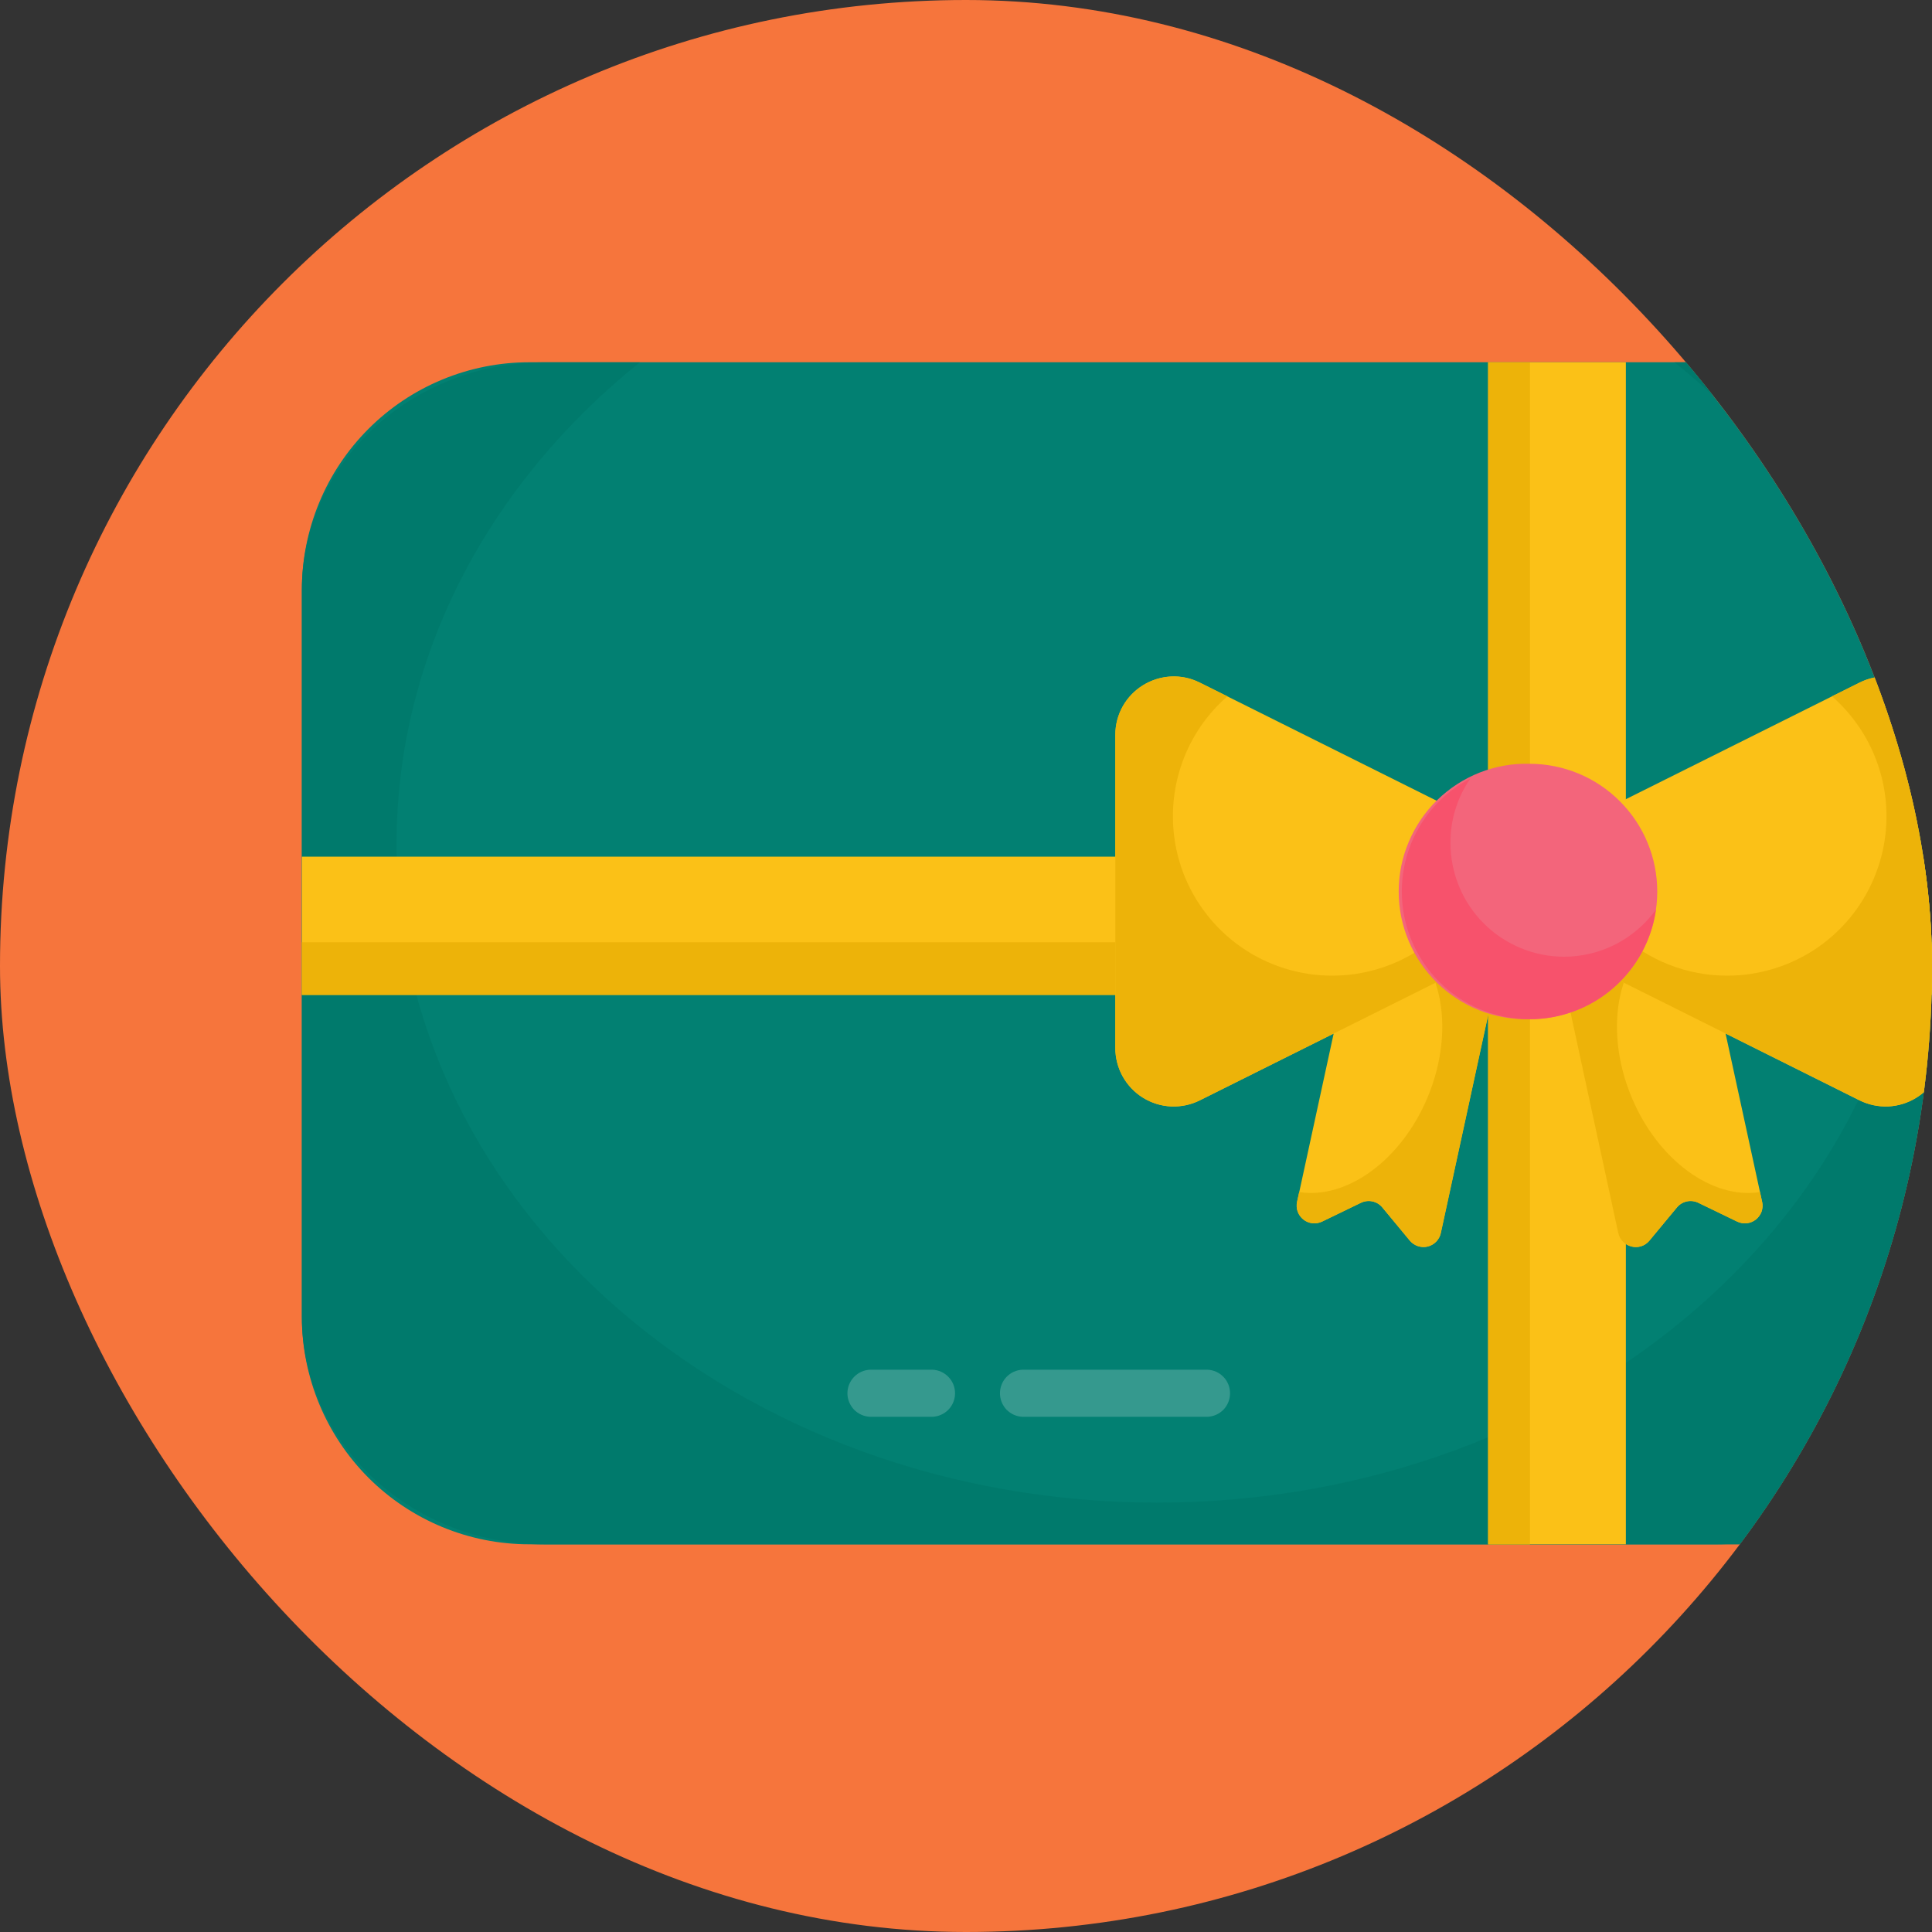
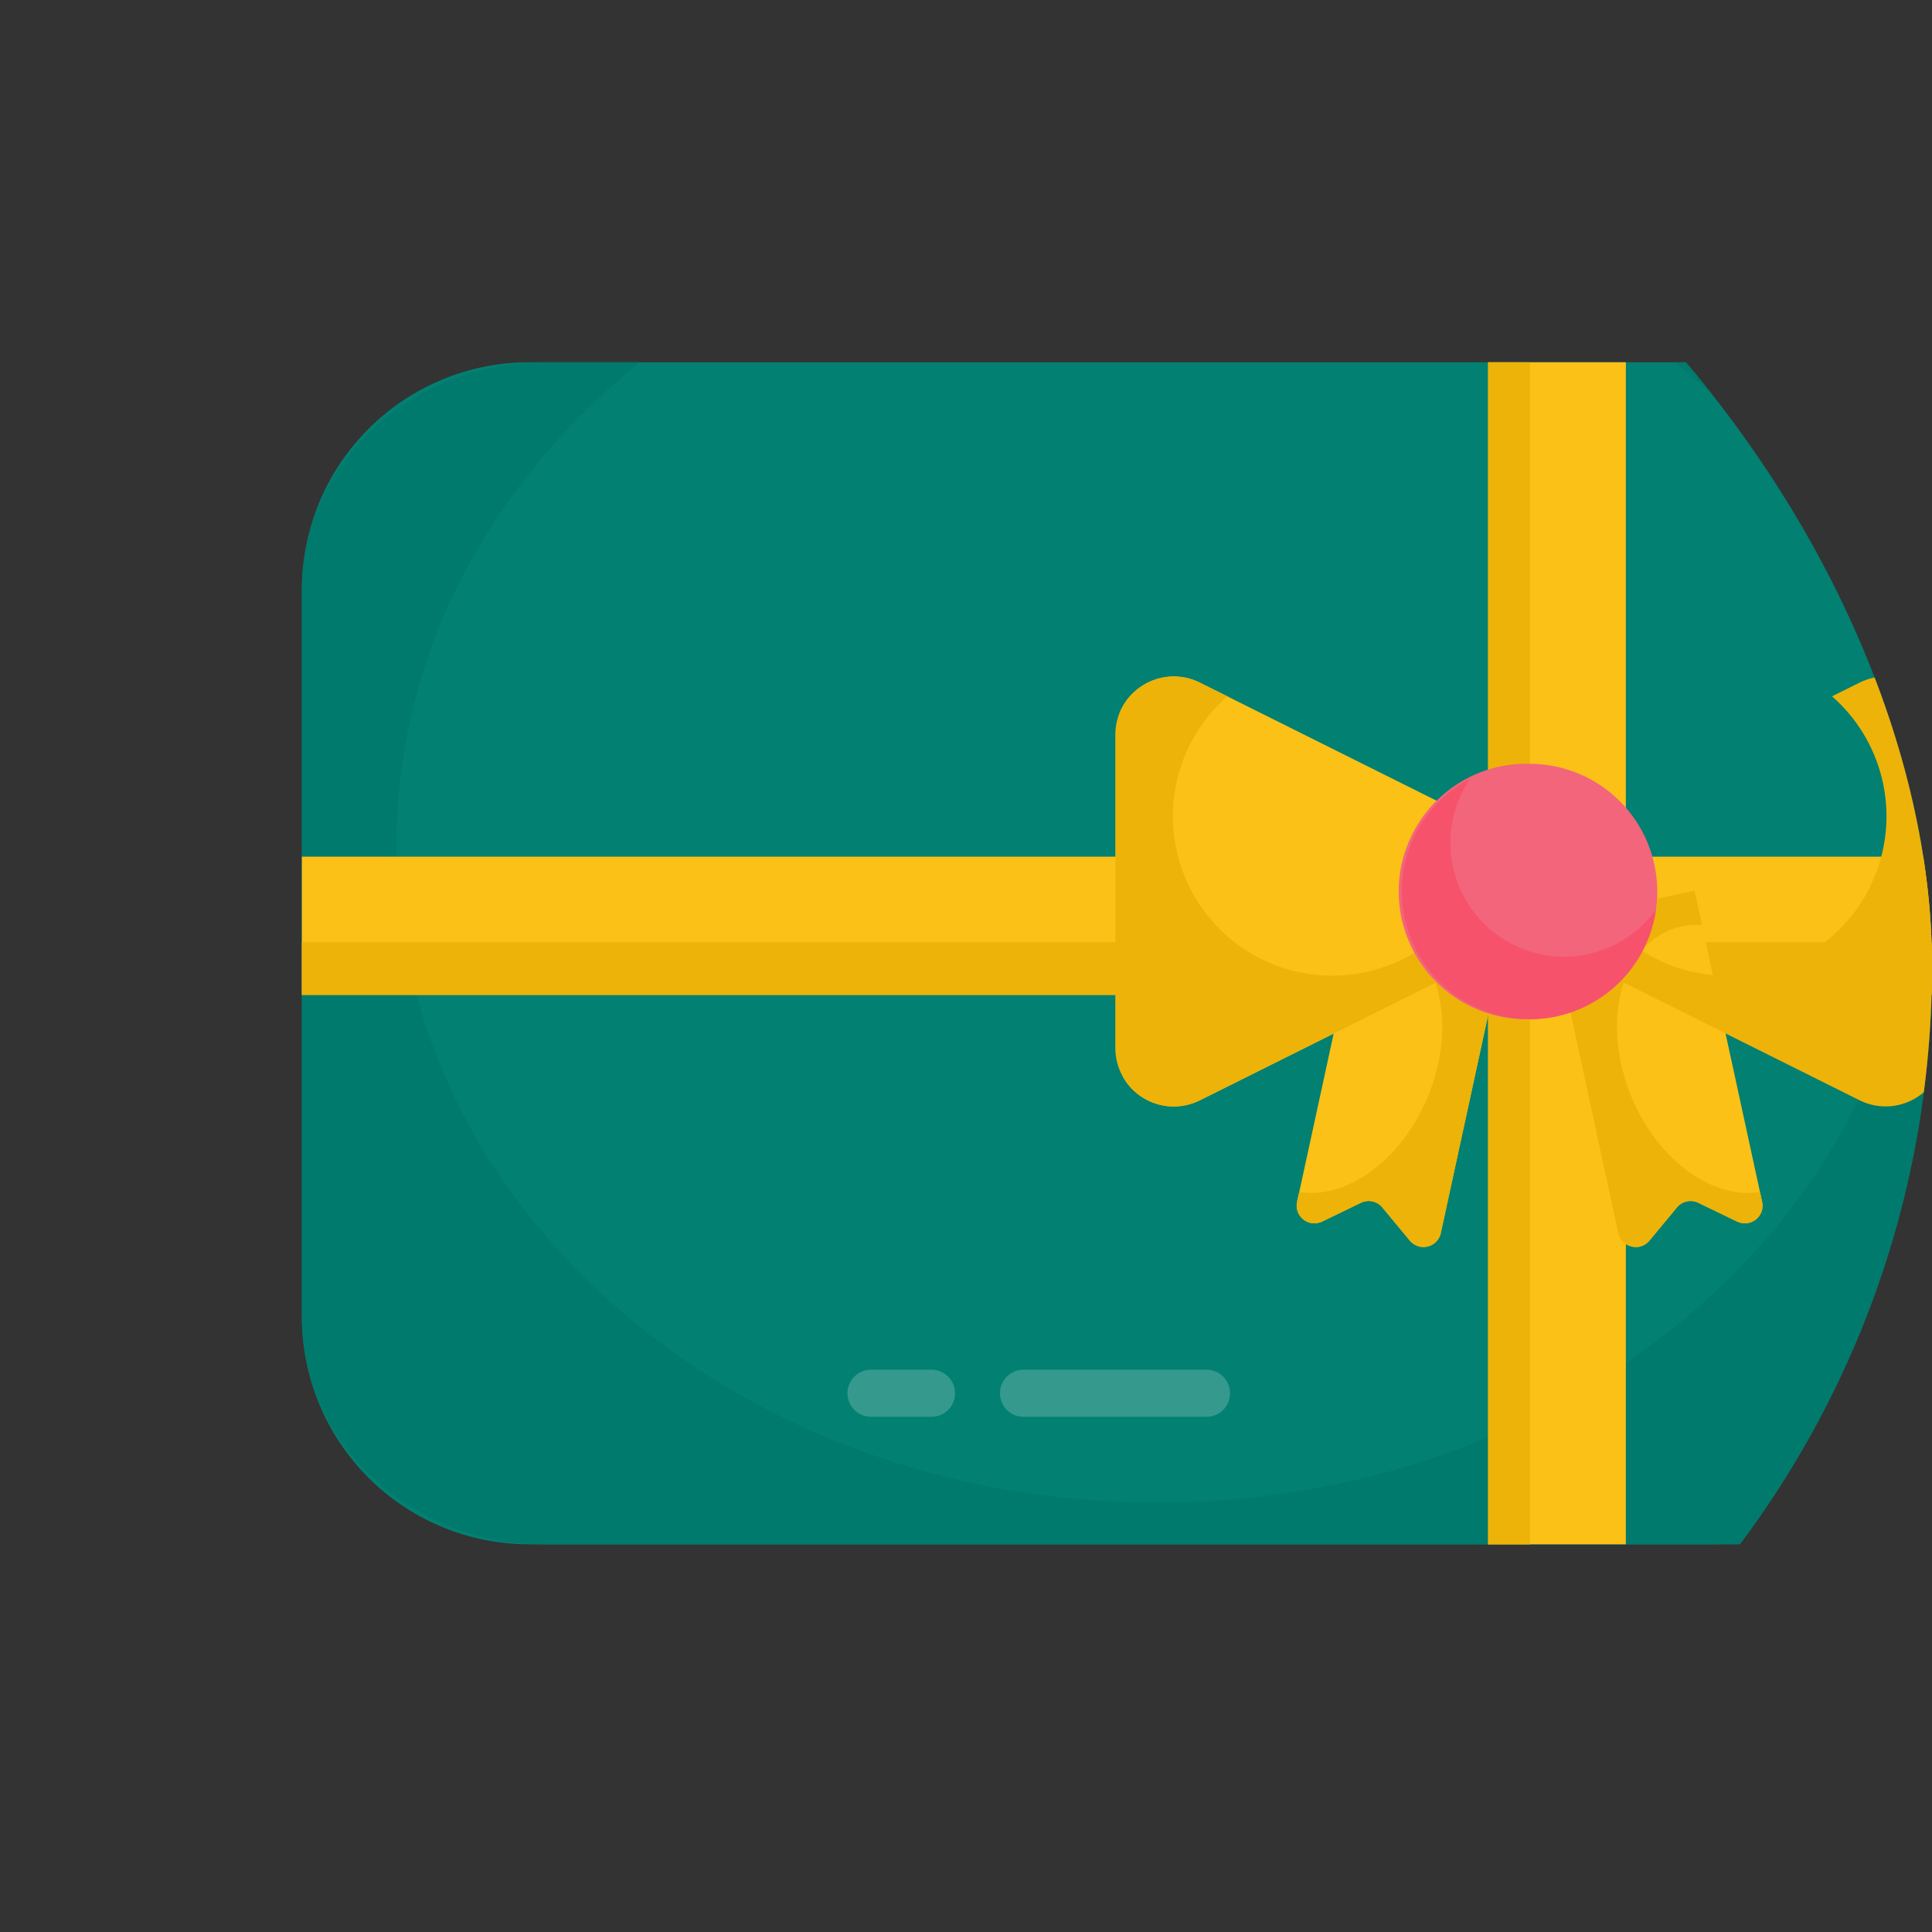
<svg xmlns="http://www.w3.org/2000/svg" width="24" height="24" viewBox="0 0 24 24" fill="none">
  <rect x="0" y="0" width="24" height="24" fill="#333333" stroke="none" />
  <g clip-path="url(#clip0_2123_11564)">
-     <rect width="24" height="24" rx="12" fill="#F6753C" />
    <path d="M24.144 7.326V16.359C24.144 16.73 24.071 17.097 23.929 17.44C23.787 17.783 23.579 18.095 23.317 18.357C23.054 18.619 22.743 18.827 22.4 18.969C22.057 19.111 21.69 19.184 21.319 19.184H6.575C5.826 19.184 5.107 18.887 4.577 18.357C4.048 17.827 3.75 17.108 3.75 16.359V7.325C3.75 6.954 3.823 6.587 3.965 6.244C4.107 5.901 4.315 5.59 4.578 5.327C4.84 5.065 5.151 4.857 5.494 4.715C5.837 4.573 6.204 4.5 6.575 4.5H21.319C22.068 4.5 22.787 4.798 23.317 5.328C23.846 5.857 24.144 6.576 24.144 7.326Z" fill="#028072" />
    <path d="M25.472 7.325V16.359C25.472 16.73 25.395 17.097 25.244 17.44C25.092 17.783 24.871 18.094 24.591 18.357C24.312 18.619 23.98 18.827 23.615 18.97C23.25 19.112 22.859 19.185 22.464 19.185H6.76C5.962 19.185 5.196 18.887 4.632 18.357C4.067 17.827 3.75 17.108 3.75 16.359V7.326C3.75 6.955 3.828 6.587 3.979 6.245C4.131 5.902 4.352 5.591 4.632 5.328C4.911 5.066 5.243 4.858 5.608 4.716C5.973 4.574 6.365 4.501 6.76 4.501H7.948C6.089 5.994 4.926 8.126 4.926 10.492C4.926 15.008 9.157 18.666 14.374 18.666C19.593 18.666 23.824 15.008 23.824 10.492C23.824 8.126 22.661 5.994 20.802 4.501H22.464C23.262 4.501 24.027 4.799 24.591 5.328C25.155 5.858 25.472 6.576 25.472 7.325Z" fill="#007A6C" />
    <path d="M3.75 10.642H25.5V12.359H3.75V10.642Z" fill="#FBC117" />
    <path d="M3.75 11.705H25.5V12.359H3.75V11.705Z" fill="#EDB309" />
    <path d="M18.486 4.5H20.197V19.184H18.486V4.5Z" fill="#FBC117" />
    <path d="M18.486 4.501H19.006V19.185H18.486V4.501Z" fill="#EDB309" />
    <path d="M19.266 11.451L20.106 15.318C20.145 15.497 20.373 15.553 20.489 15.412L20.832 14.999C20.864 14.961 20.907 14.935 20.955 14.924C21.003 14.914 21.053 14.92 21.097 14.941L21.58 15.175C21.617 15.193 21.658 15.2 21.699 15.196C21.74 15.191 21.779 15.176 21.812 15.15C21.844 15.124 21.869 15.09 21.883 15.052C21.896 15.013 21.899 14.971 21.89 14.931L21.05 11.063L19.266 11.451Z" fill="#FBC117" />
    <path d="M20.489 15.413L20.831 14.999C20.862 14.961 20.905 14.935 20.953 14.925C21.001 14.914 21.051 14.92 21.095 14.941L21.579 15.175C21.616 15.192 21.658 15.2 21.699 15.195C21.74 15.191 21.779 15.175 21.811 15.149C21.843 15.124 21.868 15.09 21.882 15.051C21.896 15.012 21.899 14.97 21.89 14.93L21.863 14.808C21.275 14.902 20.595 14.416 20.267 13.627C19.9 12.742 20.11 11.817 20.736 11.557C20.867 11.502 21.003 11.482 21.144 11.49L21.05 11.063L19.266 11.452L20.103 15.318C20.144 15.496 20.37 15.553 20.489 15.413Z" fill="#EDB309" />
    <path d="M18.737 11.451L17.897 15.318C17.889 15.358 17.869 15.395 17.84 15.425C17.811 15.454 17.775 15.475 17.735 15.485C17.695 15.495 17.653 15.493 17.614 15.48C17.575 15.467 17.54 15.443 17.514 15.412L17.171 14.999C17.14 14.961 17.097 14.935 17.049 14.924C17.001 14.914 16.951 14.92 16.906 14.941L16.423 15.175C16.386 15.193 16.345 15.2 16.303 15.196C16.262 15.191 16.224 15.176 16.191 15.15C16.159 15.124 16.134 15.09 16.12 15.052C16.106 15.013 16.104 14.971 16.113 14.931L16.953 11.063L18.737 11.451Z" fill="#FBC117" />
    <path d="M17.514 15.413L17.173 14.999C17.141 14.961 17.098 14.935 17.05 14.925C17.002 14.914 16.952 14.92 16.908 14.941L16.424 15.175C16.387 15.192 16.345 15.2 16.304 15.195C16.263 15.191 16.224 15.175 16.192 15.149C16.159 15.124 16.135 15.09 16.121 15.051C16.107 15.012 16.104 14.97 16.112 14.93L16.139 14.808C16.728 14.902 17.407 14.416 17.736 13.627C18.103 12.742 17.893 11.817 17.266 11.557C17.138 11.503 16.998 11.48 16.859 11.49L16.953 11.063L18.738 11.452L17.899 15.318C17.89 15.358 17.87 15.395 17.841 15.424C17.813 15.454 17.776 15.475 17.736 15.485C17.696 15.494 17.654 15.493 17.615 15.48C17.575 15.467 17.541 15.444 17.514 15.413Z" fill="#EDB309" />
-     <path d="M19.002 10.524V11.625L23.099 13.669C23.21 13.724 23.333 13.75 23.456 13.745C23.58 13.739 23.7 13.702 23.805 13.637C23.91 13.572 23.997 13.481 24.057 13.373C24.118 13.265 24.149 13.143 24.149 13.02V9.13C24.149 9.006 24.118 8.884 24.058 8.776C23.997 8.668 23.91 8.577 23.805 8.512C23.7 8.447 23.58 8.41 23.456 8.404C23.333 8.398 23.21 8.424 23.099 8.48L19.002 10.524Z" fill="#FBC117" />
    <path d="M24.149 9.129V13.019C24.149 13.143 24.118 13.265 24.058 13.373C23.997 13.481 23.91 13.572 23.805 13.636C23.7 13.701 23.58 13.738 23.457 13.744C23.333 13.749 23.21 13.723 23.1 13.668L19.002 11.624V10.524L19.483 10.283C19.518 10.782 19.742 11.249 20.108 11.59C20.474 11.931 20.956 12.12 21.456 12.12C21.858 12.12 22.252 11.997 22.583 11.768C22.914 11.538 23.167 11.213 23.308 10.836C23.45 10.459 23.473 10.047 23.375 9.657C23.276 9.266 23.061 8.915 22.758 8.65L23.1 8.48C23.583 8.24 24.151 8.59 24.15 9.128L24.149 9.129Z" fill="#EDB309" />
-     <path d="M19.003 10.524V11.625L14.905 13.669C14.795 13.724 14.672 13.75 14.548 13.745C14.425 13.739 14.305 13.702 14.2 13.637C14.094 13.572 14.008 13.481 13.947 13.373C13.887 13.265 13.855 13.143 13.855 13.02V9.13C13.855 9.006 13.887 8.884 13.947 8.776C14.007 8.668 14.094 8.577 14.199 8.512C14.305 8.447 14.425 8.41 14.548 8.404C14.672 8.398 14.795 8.424 14.905 8.48L19.003 10.524Z" fill="#FBC117" />
+     <path d="M19.003 10.524V11.625L14.905 13.669C14.795 13.724 14.672 13.75 14.548 13.745C14.425 13.739 14.305 13.702 14.2 13.637C14.094 13.572 14.008 13.481 13.947 13.373V9.13C13.855 9.006 13.887 8.884 13.947 8.776C14.007 8.668 14.094 8.577 14.199 8.512C14.305 8.447 14.425 8.41 14.548 8.404C14.672 8.398 14.795 8.424 14.905 8.48L19.003 10.524Z" fill="#FBC117" />
    <path d="M13.855 9.129V13.019C13.855 13.143 13.887 13.265 13.947 13.373C14.007 13.481 14.094 13.572 14.199 13.637C14.305 13.702 14.425 13.739 14.548 13.744C14.672 13.749 14.795 13.723 14.905 13.668L19.003 11.624V10.524L18.522 10.283C18.486 10.782 18.263 11.249 17.897 11.59C17.531 11.931 17.049 12.12 16.549 12.12C16.146 12.12 15.753 11.997 15.422 11.768C15.091 11.538 14.838 11.213 14.696 10.836C14.555 10.459 14.532 10.047 14.63 9.657C14.728 9.266 14.943 8.915 15.247 8.65L14.905 8.48C14.422 8.24 13.854 8.59 13.855 9.129Z" fill="#EDB309" />
    <path d="M20.587 11.075C20.587 11.496 20.42 11.9 20.122 12.197C19.824 12.495 19.421 12.662 19 12.661C18.788 12.666 18.578 12.629 18.381 12.552C18.184 12.474 18.005 12.358 17.853 12.21C17.702 12.062 17.582 11.886 17.5 11.691C17.417 11.496 17.375 11.286 17.375 11.074C17.375 10.863 17.417 10.653 17.5 10.458C17.582 10.263 17.702 10.086 17.853 9.939C18.005 9.791 18.184 9.675 18.381 9.597C18.578 9.52 18.788 9.482 19 9.488C19.421 9.488 19.825 9.655 20.122 9.953C20.42 10.25 20.587 10.654 20.587 11.075Z" fill="#F3657B" />
    <path d="M20.571 11.3C20.517 11.678 20.328 12.024 20.04 12.274C19.752 12.524 19.383 12.661 19.001 12.661C18.793 12.661 18.587 12.62 18.394 12.54C18.202 12.461 18.027 12.344 17.879 12.197C17.732 12.05 17.615 11.875 17.535 11.682C17.455 11.49 17.414 11.284 17.414 11.075C17.414 10.464 17.758 9.933 18.265 9.671C18.103 9.906 18.017 10.184 18.018 10.469C18.018 10.655 18.054 10.838 18.125 11.01C18.195 11.182 18.299 11.338 18.43 11.469C18.561 11.601 18.717 11.705 18.888 11.776C19.059 11.848 19.243 11.884 19.429 11.885C19.652 11.884 19.872 11.832 20.07 11.73C20.268 11.628 20.44 11.481 20.571 11.3Z" fill="#F7526C" />
    <g opacity="0.2">
      <path d="M12.703 17.015H14.999C15.075 17.018 15.146 17.05 15.199 17.105C15.251 17.159 15.28 17.232 15.28 17.308C15.28 17.383 15.251 17.456 15.199 17.511C15.146 17.565 15.075 17.597 14.999 17.6H12.703C12.627 17.597 12.556 17.565 12.503 17.511C12.451 17.456 12.422 17.383 12.422 17.308C12.422 17.232 12.451 17.159 12.503 17.105C12.556 17.05 12.627 17.018 12.703 17.015ZM10.809 17.015H11.582C11.658 17.018 11.73 17.05 11.782 17.105C11.835 17.159 11.864 17.232 11.864 17.308C11.864 17.383 11.835 17.456 11.782 17.511C11.73 17.565 11.658 17.597 11.582 17.6H10.809C10.733 17.597 10.662 17.565 10.609 17.511C10.557 17.456 10.527 17.383 10.527 17.308C10.527 17.232 10.557 17.159 10.609 17.105C10.662 17.05 10.733 17.018 10.809 17.015Z" fill="white" />
    </g>
  </g>
  <defs>
    <clipPath id="clip0_2123_11564">
      <rect width="24" height="24" rx="12" fill="white" />
    </clipPath>
  </defs>
</svg>